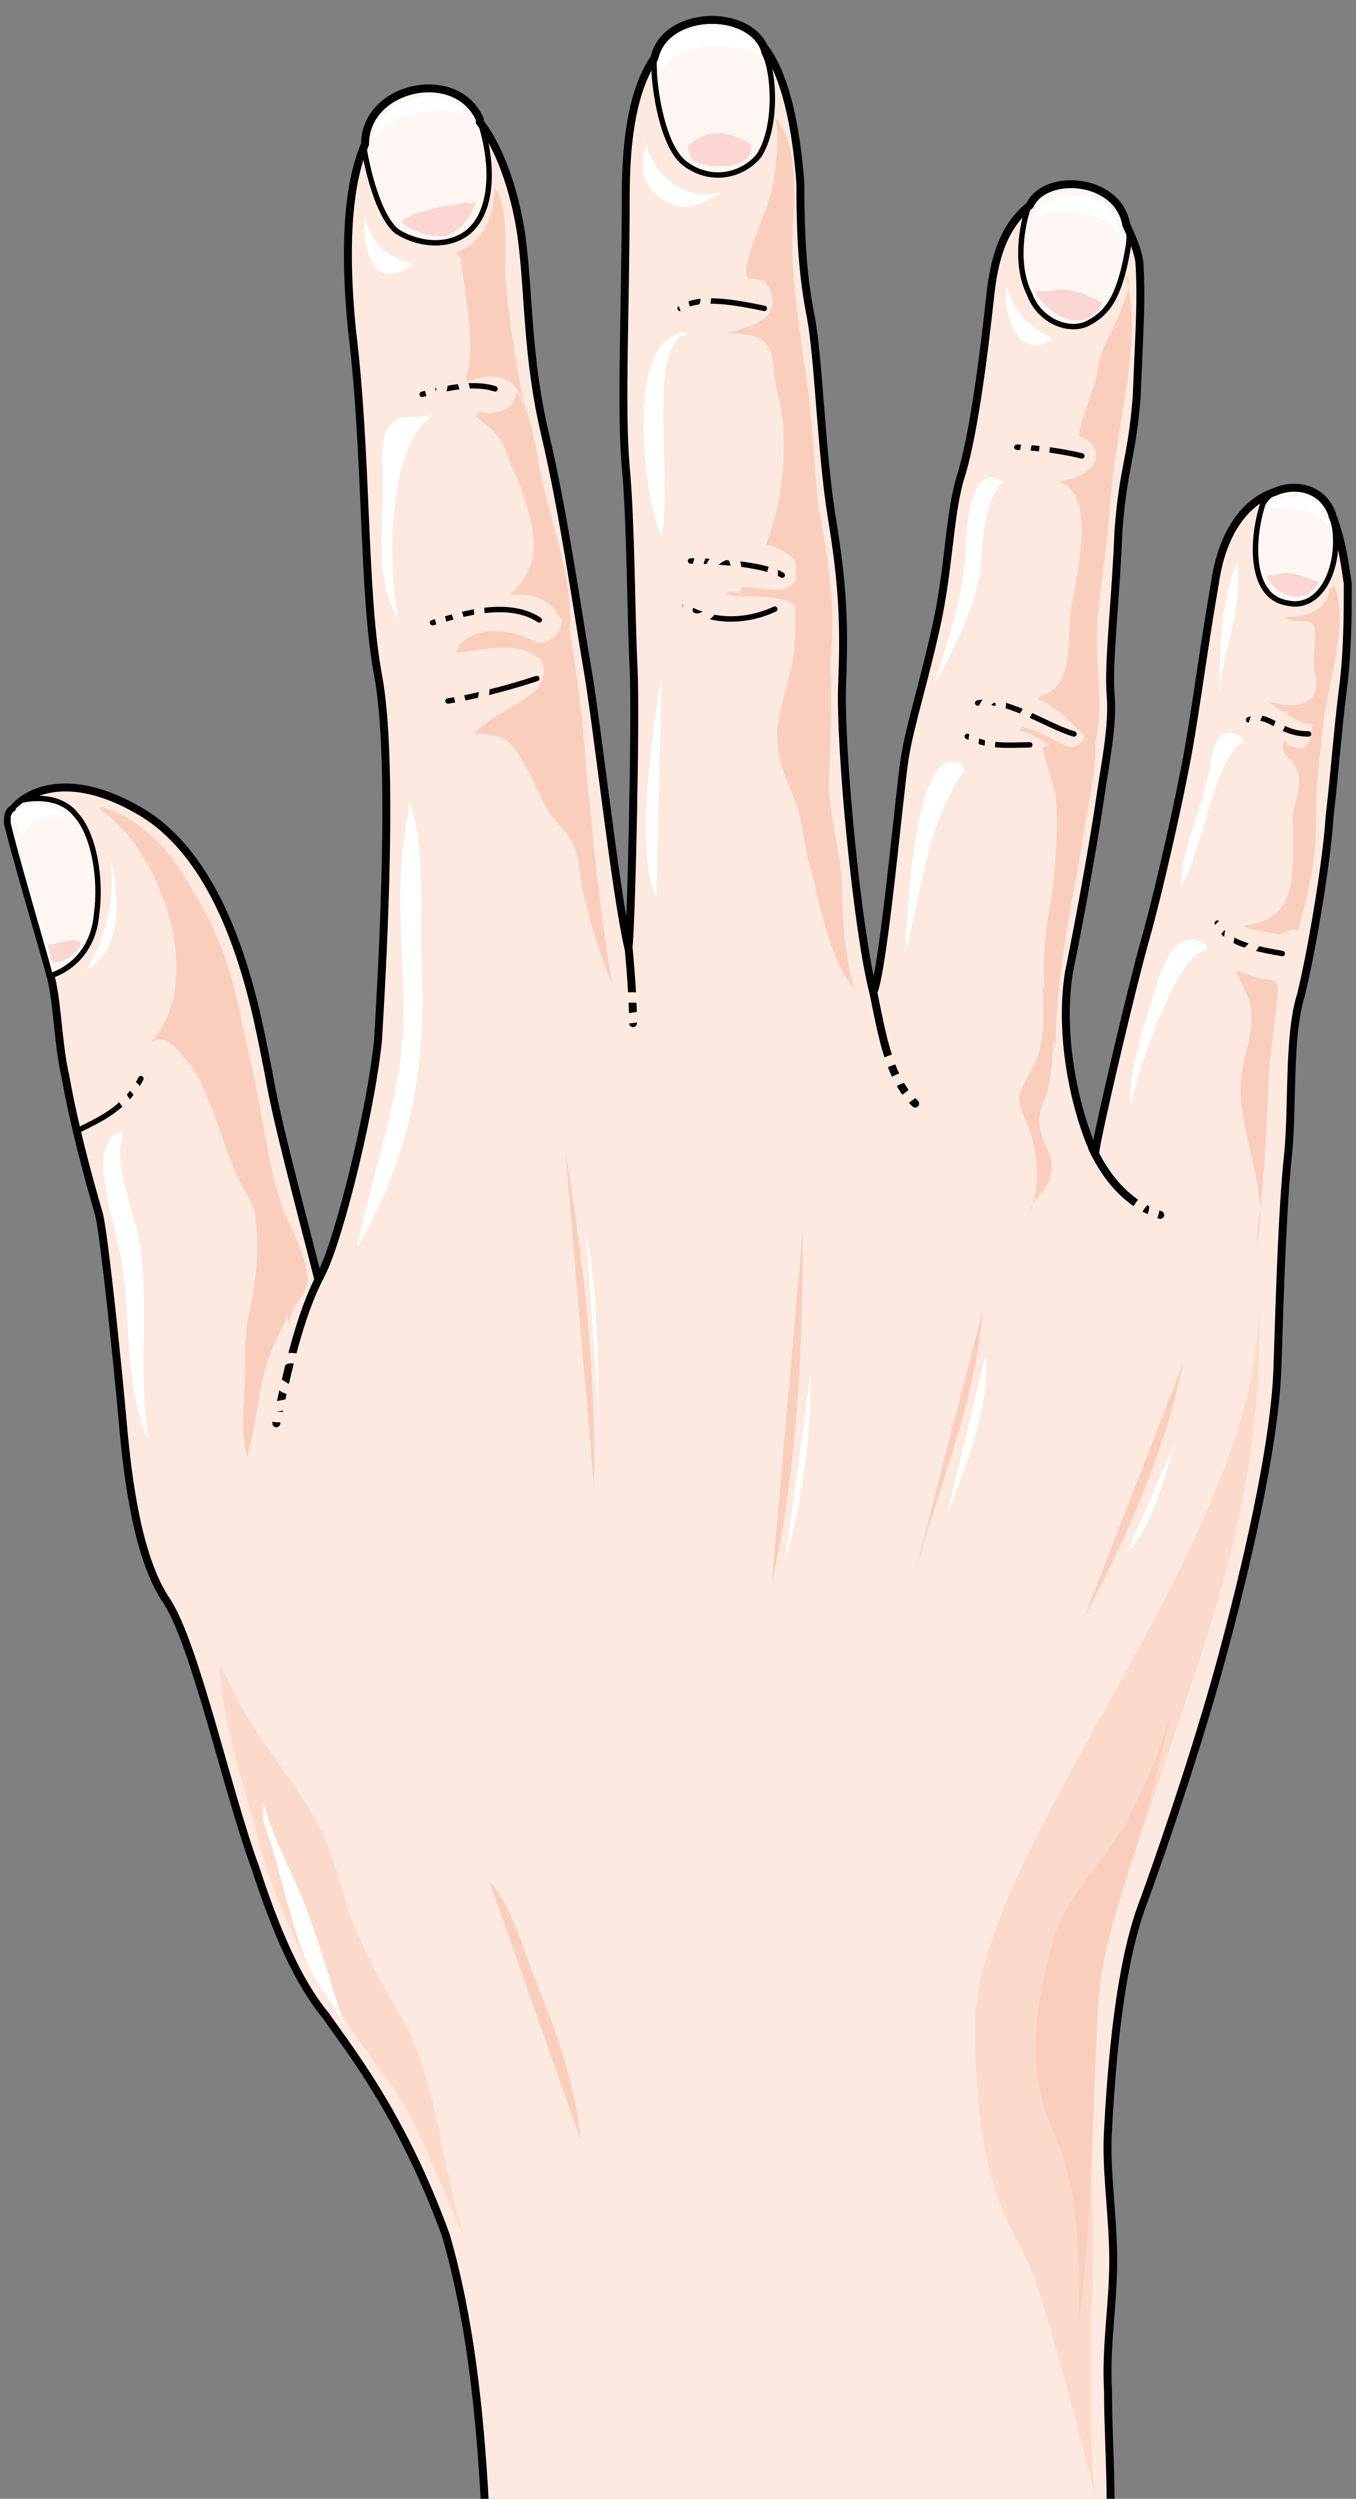
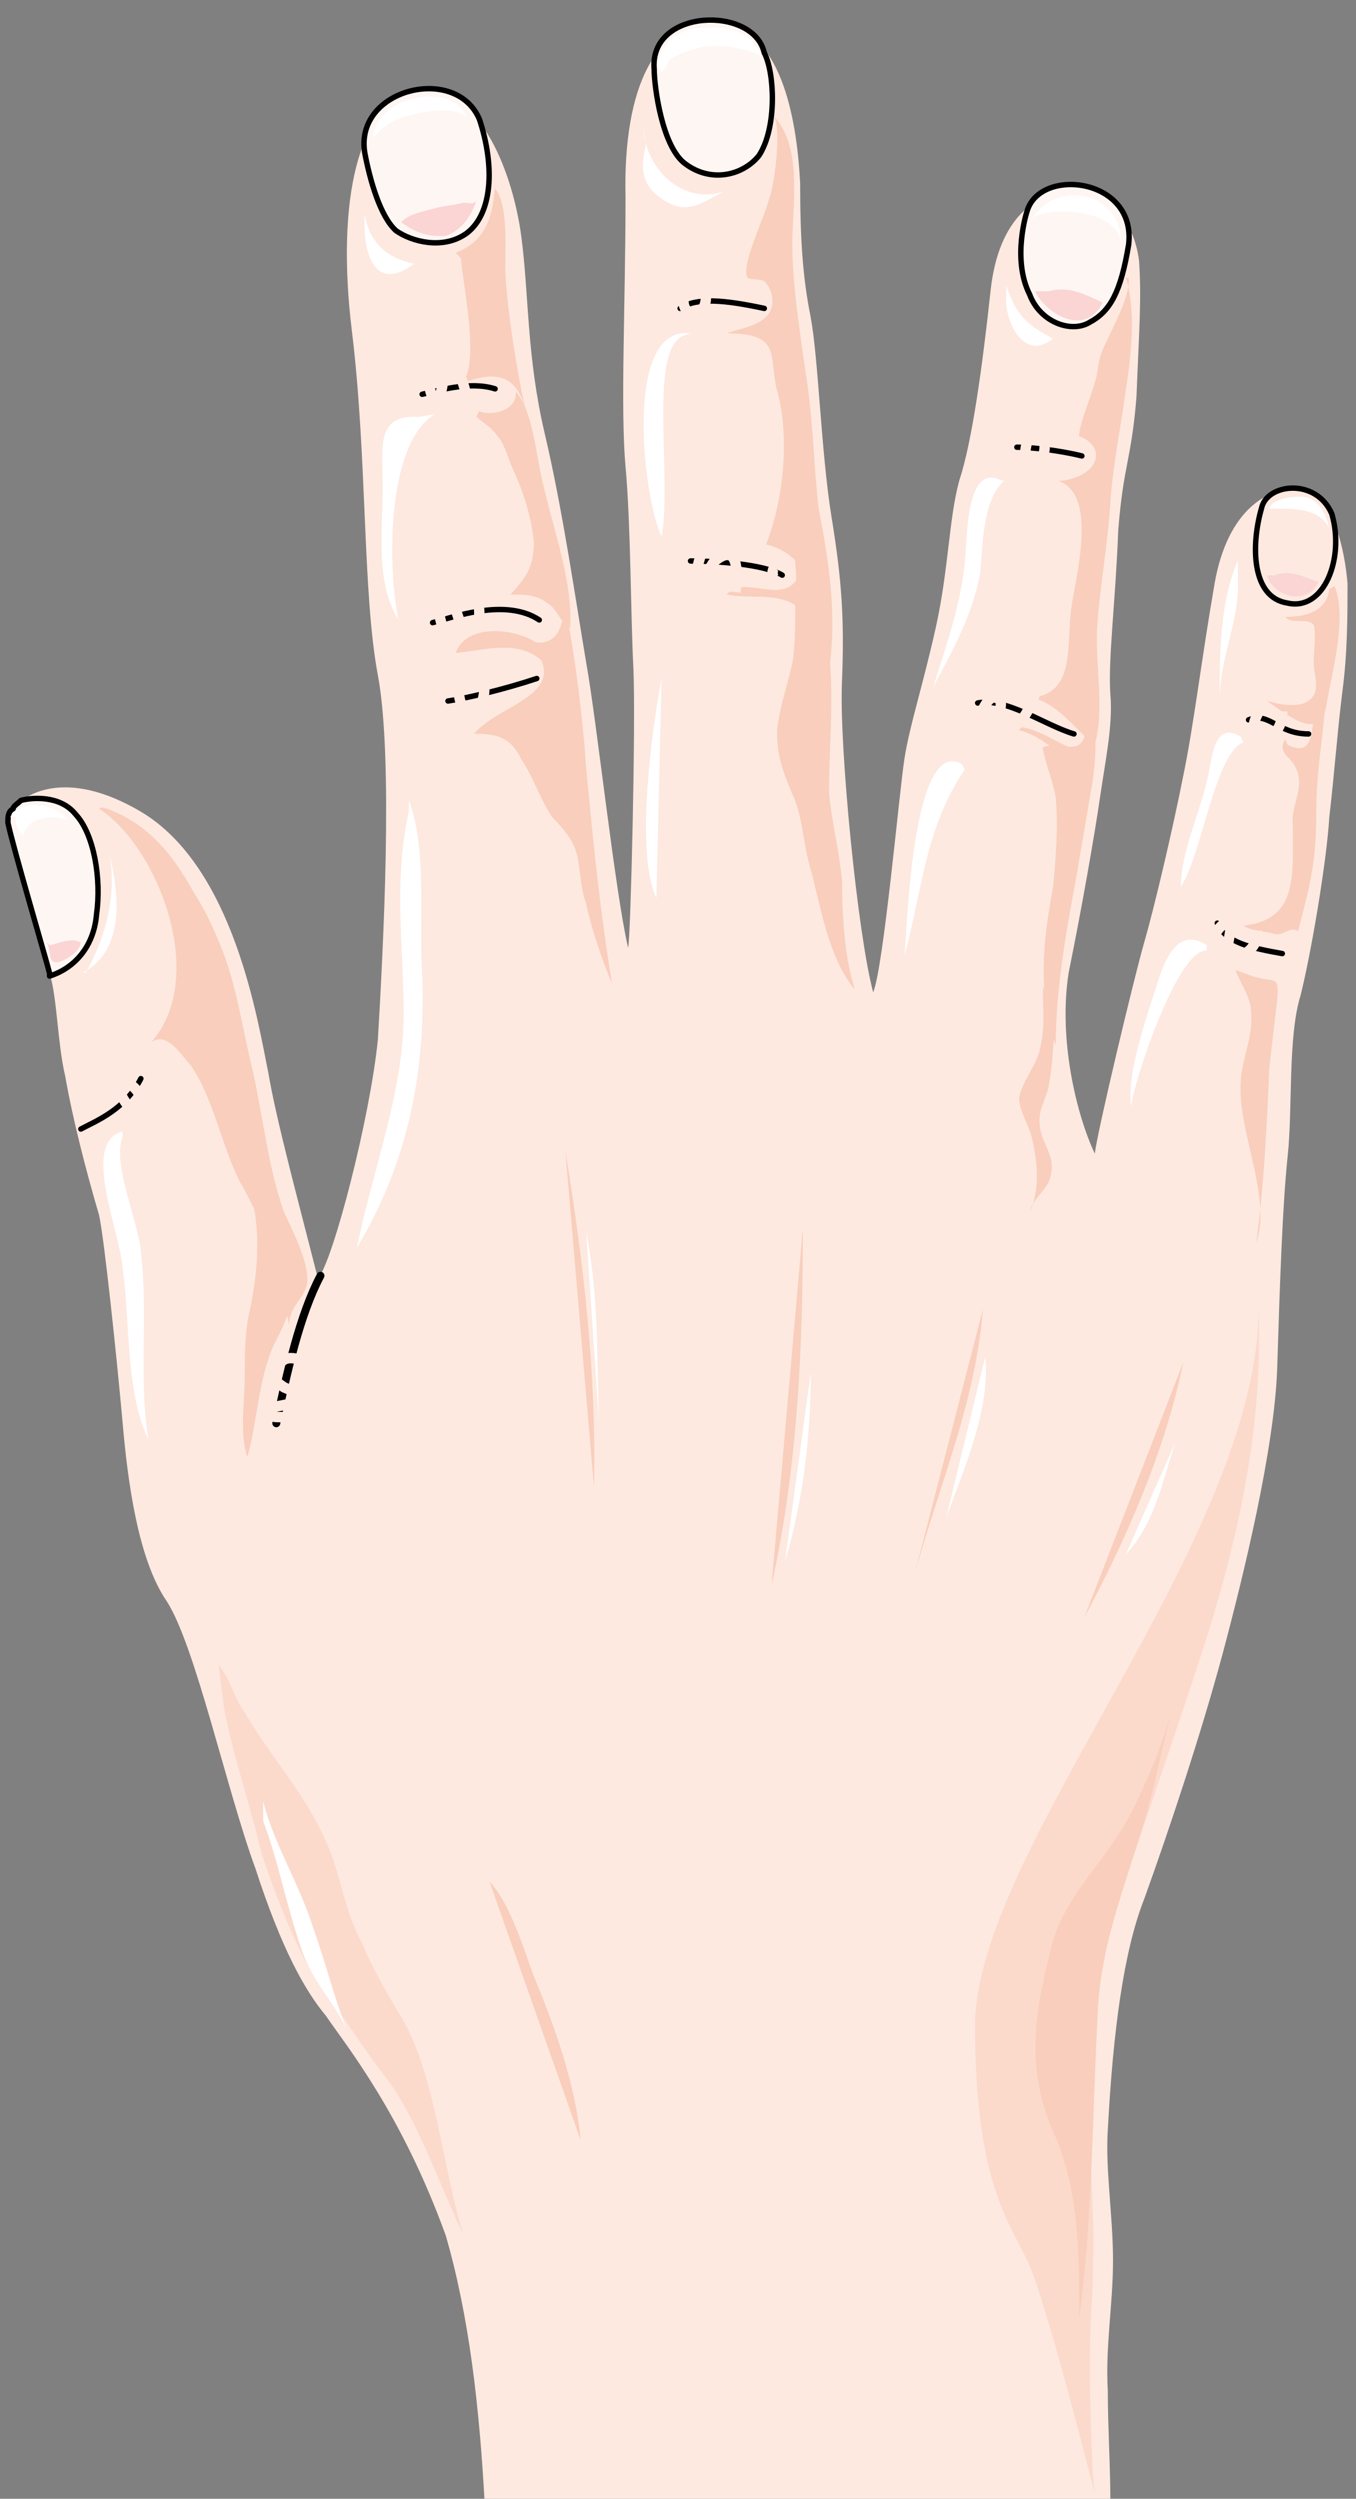
<svg xmlns="http://www.w3.org/2000/svg" version="1.0" viewBox="0 0 260.145 479.357">
  <rect x="0" y="0" width="260.145" height="479.357" fill="#808080" stroke="none" />
  <defs>
    <clipPath clipPathUnits="userSpaceOnUse" id="a">
      <path d="M.16 2.399h259.842v479.709H.16z" />
    </clipPath>
  </defs>
  <path d="M62.502 386.666c3.998 5.876 14.491 18.668 23.006 42.154 4.497 15.47 6.496 33.06 7.496 51.729H213.03c0-7.456-.5-14.931-.5-21.867-.5-8.535 1-16.53 1-25.065s-1.5-17.61-1-25.085c1-18.668 2.998-34.139 6.996-44.273 4.997-13.871 10.993-32 15.01-46.931 3.998-14.951 9.995-39.476 10.494-54.947.5-16.01 1-30.941 2-40.555.999-9.055 0-22.927 2.498-30.942 1.999-7.995 4.997-25.604 5.496-34.139 1-8.535 1.5-15.99 2.499-24.005 1-7.456 1-14.931 1-20.808-.5-5.856-2.5-17.07-8.995-18.129-5.997-.54-13.992 3.738-16.51 18.13-2.499 14.41-3.998 27.203-5.997 36.817-1.998 10.134-5.496 25.065-7.495 32-1.999 6.936-8.995 36.278-9.494 40.556-3.518-7.476-7.016-21.887-5.017-34.68 2.498-12.272 5.017-26.683 6.016-33.619 1-6.936 2.499-13.871 1.999-19.728-.5-6.396 1-18.149 1.499-31.48 1-12.793 2.498-13.333 3.498-25.605.5-12.792 1-18.669.5-26.144-1-7.995-5.997-13.332-12.513-13.332-6.996 0-14.491 4.797-15.99 19.208-1.5 13.872-3.498 28.803-5.997 36.278-2.018 7.456-2.018 17.07-4.517 28.263-2.498 11.213-4.997 18.669-5.996 25.085-1 6.396-3.998 39.996-5.997 44.813-2.998-11.214-6.496-46.952-5.996-59.224.5-12.273 0-19.729-1.999-32.001-1.998-12.273-2.498-30.402-4.017-38.417-1.5-7.455-1.999-14.93-1.999-25.604-.5-10.134-2.998-29.862-15.49-30.402-12.013-1.08-18.51 11.733-18.01 33.08 0 20.787-1 40.536 0 51.729 1 10.673 1 28.822 1.5 38.416.5 10.134-.5 51.75-1 53.888-2.499-10.674-5.996-43.214-7.995-54.427-1.999-11.733-4.497-29.342-8.015-44.273-3.498-14.931-2.999-26.664-4.498-37.877C98.5 34.059 92.504 16.45 80.511 17.509c-12.013 1.6-16.01 21.347-13.012 45.893 2.998 24.525 1.999 50.13 4.997 66.14 2.998 16.01 1 52.807 0 69.877-1.499 14.951-8.495 42.155-11.493 45.892-3.498-13.871-8.015-30.421-9.514-39.476-1.999-9.614-6.496-39.476-24.505-50.15-14.492-8.534-22.487-3.197-24.486-.539-1.019.54-1.019 1.599-1.019 2.678 1.02 4.797 7.516 26.664 8.015 28.803 1.5 4.797 1.5 13.332 2.998 19.728 1.5 8.535 3.998 18.149 6.496 26.684 1 4.257 3.498 28.263 4.498 39.476 1 11.733 2.998 26.664 8.515 34.679 5.496 8.535 11.493 36.258 16.99 51.209 5.016 15.47 9.514 23.466 13.511 28.263z" fill="#fde9e0" fill-rule="evenodd" />
  <path d="M148.49 22.346c5.537 5.877 3.518 17.07 3.518 24.526 0 8.015 1.519 17.07 2.538 24.525 1.5 9.074 1.5 17.61 2.519 26.124 2.019 10.673 3.518 20.268 2.019 30.921-.5-9.594-2.519-21.847-12.113-23.985 3.538-9.055 4.537-21.327 2.019-29.862-1.52-6.396 1-10.654-9.594-10.654 3.038-1.06 7.575-1.599 8.594-4.797.5-1.599 0-3.738-1.02-4.797-.499-1.06-3.017-.54-3.537-1.06-1.499-2.138 3.538-12.272 4.038-14.93 1.019-2.139 2.518-13.332 1.019-16.01z" fill="#f9cebc" fill-rule="evenodd" />
  <path d="M159.044 125.264c.999 8.535 0 17.61 0 26.684.5 5.876 1.998 11.213 2.498 17.09 0 6.396.5 14.95 2.479 20.807-4.977-5.857-6.476-15.47-8.455-22.946-1.5-4.797-1.5-10.134-3.498-14.411-1.999-4.798-2.998-7.476-2.998-12.273.5-4.817 1.998-8.555 2.998-13.352.5-3.198.5-6.936.5-10.673.5-3.738 0-9.615-.5-12.293l4.477 1.08zm56.966-71.976c1.978 6.416.998 14.95 0 21.347-1 7.475-2.5 14.411-3 21.867-.499 8.015-1.998 16.01-2.498 23.485-.5 7.456 1.5 15.99-.5 22.926-3.997-3.198-7.495-8.534-12.492-9.054 8.995-.54 6.996-10.134 7.995-17.07.5-4.817 5.497-21.887-2.498-24.545 1.999 0 5.996-1.08 6.996-3.738 1-2.138-1-4.257-2.998-4.797 0-2.678 2.998-9.074 3.497-12.272.5-3.738 1-4.278 2.499-7.476 1-2.118 3.997-7.995 3.498-10.673z" fill="#f9cebc" fill-rule="evenodd" />
  <path d="M208.534 136.437c2.498 2.679 1.499 10.694.999 13.912l-2.998 17.63c-1.999 10.673-3.998 21.906-3.998 32.58-3.498-10.134-2.498-19.769-.5-30.442.5-5.357 1-11.233.5-17.11-.5-3.198-1.999-6.416-2.498-9.614 1.999-1.06 5.496.54 6.996-.54 1.998-1.599.5-3.737.999-5.876zm47.491-23.985c2.498 5.896-.5 16.61-1.5 22.486-.999 7.496-6.995 2.679-11.512-.52 1.519.52 6.016 1.6 8.015 0 2.498-1.618 1-4.817 1-7.495 0-1.08.499-5.896 0-6.976-1-1.599-3.998 0-5.497-1.599 3.997 0 7.995-1.06 8.494-5.356z" fill="#f9cebc" fill-rule="evenodd" />
  <path d="M247.03 142.893c4.498 2.14 4.498-1.599 4.997-4.797 1-2.658 2.978-5.856 2.479-8.535 0 8.535-1.98 17.07-1.98 25.605 0 10.134-.998 13.872-3.497 23.466-1.499-1.06-2.998 1.06-4.497.54-1.5-.54-4.497-.54-5.997-1.6 10.494-1.079 9.495-9.614 9.495-19.208-.5-3.738 2.498-7.455.5-11.193-1-2.139-3.499-2.659-2-5.337zM87.427 48.49c5.517-2.138 7.016-6.416 7.515-12.312 2.499 2.678 2 11.233 2 14.971 0 6.416 2.498 21.927 3.997 27.803-1.5-5.876-4.497-8.555-12.493-5.337 3.998-3.218 0-20.847 0-24.065zM20.488 155.126c10.493 3.738 14.99 13.352 16.99 16.55 1.998 3.198 3.497 6.396 4.996 10.134 2.998 7.475 3.998 15.47 5.997 23.486 1.998 9.054 2.998 18.668 5.996 27.203 1.5 3.198 4.497 9.075 4.497 12.812 0 3.738-3.498 4.797-3.498 9.055-1.499-9.594-4.497-19.209-9.494-27.743-3.498-6.936-4.997-16.01-9.494-22.407-1.999-2.138-4.497-6.396-7.496-4.257 10.994-12.273 1.5-37.358-9.994-44.833 1-.54.5 0 2 0z" fill="#f9cebc" fill-rule="evenodd" />
  <path d="M91.924 78.852c2 1.08 7.496 0 6.996-3.738 3.498 3.738 3.998 13.352 5.497 18.67 1.999 8.534 5.476 18.148 4.977 26.663-1.98-1.06-2.479-3.718-4.478-4.797-1.998-1.6-4.497-1.6-6.995-1.6 2.998-3.197 4.497-5.336 4.497-10.133-.5-4.797-1.999-9.594-3.998-13.852-.999-2.138-1.499-4.817-2.998-6.416-1-1.599-2.998-2.658-3.997-3.717z" fill="#f9cebc" fill-rule="evenodd" />
  <path d="M100.939 122.086c1 1.599 3.997 1.599 5.496 0 1.5-1.599 2-4.797 1.5-7.475 1.998 7.475 3.997 24.005 4.497 32.54 1.499 15.45 2.498 26.124 4.977 41.575-1.979-4.797-3.978-10.654-4.977-15.451-1-2.678-1-5.337-1.5-7.995-.499-3.738-2.498-5.877-4.996-8.535-2.499-3.738-3.498-7.475-5.997-11.193-1.998-4.278-4.997-4.797-8.994-4.797 4.997-5.877 18.988-7.476 10.993-17.07z" fill="#f9cebc" fill-rule="evenodd" />
  <path d="M103.417 123.665c-3.997-3.178-13.991-4.257-15.99 1.6 5.996-.54 13.492-3.199 17.99 3.177zm50.17-14.411c-2.039 7.975-10.634.54-14.191 4.797 4.557 1.06 12.152-1.06 15.19 4.237zm52.968 34.719c-5.497-2.139-8.995-5.857-15.51-4.258 5.016-.52 9.513 2.119 13.011 5.837zm33.46 43.194c4.497 1.599 5.476-.54 4.997 4.797l-1.5 12.812c-.5 11.733-.999 22.406-2.498 33.6 2.998-8.535-3.498-21.328-2.998-30.402 0-4.277 2.498-9.075 1.999-13.872 0-2.678-2-5.336-2.999-8.015z" fill="#f9cebc" fill-rule="evenodd" />
  <path d="M241.474 250.688c.5 16.01-.98 33.6-8.975 60.264-8.495 27.203-18.968 54.387-20.967 66.12-1.999 11.213-2.998 25.604-2.499 34.139.5 8.535 1 17.59.5 29.322-1 11.733 0 35.738.5 37.857-2.998-11.713-7.995-30.921-11.493-41.055-2.999-9.594-11.493-14.391-11.493-49.05.5-34.14 54.427-92.784 54.427-137.597z" fill="#fbdacc" fill-rule="evenodd" />
  <path d="M188.566 251.168c-1.5 19.168-9.495 36.198-13.992 54.287zm-34.539-15.511c0 22.966-1 45.932-5.997 68.359zm-45.573-14.951c3.498 21.367 5.997 42.714 5.497 64.601zm118.568 40.616c-3.497 17.05-11.013 34.099-19.028 49.01zM93.903 360.941c4.018 4.278 6.516 12.832 8.515 18.17 3.998 9.593 7.995 20.807 8.994 31.48z" fill="#f9cebc" fill-rule="evenodd" />
  <path d="M42.954 327.462c1.5 8.514 4.997 18.648 6.996 27.183 1.999 6.936 7.995 22.387 12.492 27.723 4.018 5.337 7.016 10.134 11.013 15.45 6.497 8.016 10.994 21.868 15.491 30.922-3.997-12.252-5.497-31.98-12.492-42.634-2.499-4.277-4.997-8.535-6.996-13.332-3.518-6.396-4.018-13.332-7.016-19.728-3.997-9.074-10.493-15.99-15.49-24.525-2-2.658-2.999-6.936-5.017-9.075z" fill="#fbdacc" fill-rule="evenodd" />
  <path d="M48.45 230.38c1.5 6.416 1 13.892-.5 20.828-.998 4.257-.998 8.535-.998 12.792 0 4.817-1.02 11.213.5 15.47 1.998-6.935 1.998-14.39 5.016-21.326 2.499-4.818 3.498-7.476 4.497-12.273zm151.609-41.175c0 4.298.5 7.496-.5 11.773-.52 3.218-3.518 6.416-4.037 9.634 0 2.679 2.018 5.357 2.518 8.035 1 4.278 1.52 9.615-.5 13.892.5-2.658 3.518-4.277 4.018-6.936 1-3.757-1.5-5.896-1.999-9.094-.52-3.218.5-4.298 1.5-7.496.999-4.817.999-9.634 1.498-14.45zm21.986 150.429c-3.497 16.55-10.993 30.422-11.493 47.491-.999 19.209-.999 38.937-3.497 57.605 0-11.732 0-25.064-4.997-35.738-5.497-12.792-3.498-23.466 0-36.818 2.998-9.594 10.493-15.47 14.99-24.525 2.999-5.876 5.497-11.753 7.496-18.688z" fill="#f9cebc" fill-rule="evenodd" />
  <path d="M78.432 155.686c-2.978 13.332-.999 25.584-.999 38.896 0 14.931-5.956 29.842-8.955 44.753 9.954-16.51 13.432-34.62 12.453-53.807-.5-9.595.98-22.907-2.499-31.981zm1.999-75.714c-8.515-.54-6.996 5.876-6.996 13.351 0 8.535-1.519 18.15 2.999 25.605-2-9.594-2.499-33.62 6.995-39.496zm52.009-16.031c-13.032-1.619-9.015 32.06-5.497 38.997 1.999-11.753-2.518-35.259 3.998-38.477zm-9.015-39.436c.5 8.475 7.995 14.831 15.49 12.193-4.996 2.638-7.495 4.757-12.492 1.06-3.498-2.66-3.498-5.837-2.498-10.075zm-53.507 16.47c1.019 5.877 4.517 8.555 9.514 9.614-6.996 5.337-9.514-1.059-9.514-7.475zm123.145 13.832c1.999 5.876 3.978 7.475 8.935 10.154-5.957 4.797-9.435-4.278-8.935-8.016zm-1.999 36.937c-5.996-1.599-5.496 12.793-5.996 16.53-1 8.535-3.498 15.451-6.017 23.446 4.018-7.455 7.516-13.851 9.015-21.847.5-5.856.5-13.851 4.497-17.589zm-6.516 54.827c-9.494-5.337-10.493 30.941-11.013 36.798 3.518-13.332 4.017-24.525 11.513-35.718zm52.928-38.996c-3.498 8.075-3.498 17.749-3.498 26.864 0-8.595 3.998-15.571 3.498-23.626zm.56 33.739c-5.497-3.198-5.497 4.797-6.496 8.535-1.5 6.396-4.997 13.852-4.997 20.248 3.997-5.857 6.496-25.585 11.992-27.703zM231.5 181.31c-4.997-3.218-7.496 1.6-8.995 5.857-1.999 6.396-6.516 18.668-5.497 25.064.5-4.797 8.995-30.401 14.492-29.862zm-104.577-51.189c-1.999 10.674-5.037 33.62-1 42.135zM23.506 217.028c-8.035 2.14-.5 19.189 0 26.125 1.499 10.133.5 23.985 4.997 33.04-2-11.713 0-23.986-1.5-36.238-.5-5.857-5.516-16.53-3.497-21.847zm-7.056-30.461c3.998-6.906 5.996-15.42 4.497-22.866 2 7.985 2.998 18.619-4.997 22.866zm96.002 49.65c2.478 12.792 1.999 23.985 2.478 36.778zm43.094 27.103c0 12.293-1.48 24.566-4.957 36.298zm33.479-3.118c.98 10.154-3.997 21.347-7.495 30.942zm36.478 16.47c-2.498 7.536-3.997 15.61-9.514 21.507zM50.49 349.328c2.998 7.975 4.497 16.51 7.495 25.025 1.999 5.857 5.996 9.574 8.495 14.891-2.499-6.376-3.998-12.772-6.496-19.688-2.499-7.995-7.496-15.97-9.495-23.965z" fill="#fff" fill-rule="evenodd" />
  <path d="M53.008 273.035c1.999-9.595 4.497-20.808 8.475-28.303" fill="none" stroke="#000" stroke-width="1.519" stroke-linecap="round" stroke-linejoin="round" />
  <path d="M27.024 206.915c-2.999 5.916-8.495 8.075-11.513 9.674M246.01 182.93c-5.975-1.06-10.972-2.12-12.472-5.837" fill="none" stroke="#000" stroke-width="1.039" stroke-linecap="round" stroke-linejoin="round" />
-   <path d="M222.585 233.059c-6.516-2.119-10.514-7.456-13.032-12.792m-33.979-8.555c-5.477-5.317-6.476-14.372-8.475-23.426m-45.653 7.995c0-6.416-.959-15.51-.959-15.51" fill="none" stroke="#000" stroke-width="1.519" stroke-linecap="round" stroke-linejoin="round" />
  <path d="M150.07 110.333c-3.519-2.159-13.053-2.718-17.59-2.718m-29.502 22.546c-6.496 2.159-13.512 3.778-17.03 4.317m17.509-15.55c-6.476-4.277-16.47-.54-20.467.52m11.992-44.853c-4.997-1.6-11.493.52-13.991 1.04m65.64-16.471c-7.555-1.619-13.112-2.159-16.15 0m77.073 28.303c-4.477-1.12-9.974-1.679-12.472-1.679m10.953 55.007c-5.477-1.62-12.972-7.036-18.469-5.937m63.482 5.937c-5.997 0-7.496-4.318-11.513-2.699" fill="none" stroke="#000" stroke-width="1.039" stroke-linecap="round" stroke-linejoin="round" />
  <path clip-path="url(#a)" d="M125.504 13.312c0 3.198 1.499 14.95 6.016 18.149 5.037 3.718 11.074 2.119 14.072-1.6 3.518-5.336 3.018-16.01 1.02-19.747-2.02-9.075-22.127-8.535-21.108 3.198z" fill="#fef6f2" fill-rule="evenodd" />
  <path clip-path="url(#a)" d="M125.504 13.312c0 3.198 1.499 14.95 6.016 18.149 5.037 3.718 11.074 2.119 14.072-1.6 3.518-5.336 3.018-16.01 1.02-19.747-2.02-9.075-22.127-8.535-21.108 3.198" fill="none" stroke="#000" stroke-width="1.039" stroke-linecap="round" stroke-linejoin="round" />
-   <path d="M131.88 28.203c3.558-3.698 8.135-3.158 12.193-.52 1 5.777-11.673 4.737-11.673 2.099z" fill="#fad5d4" fill-rule="evenodd" />
+   <path d="M131.88 28.203z" fill="#fad5d4" fill-rule="evenodd" />
  <path d="M69.978 29.302c.999 5.337 2.998 12.273 5.996 14.951 2.998 2.119 9.014 3.718 13.512.52 4.997-3.718 5.496-12.792 2.498-21.867-4.497-10.673-24.025-5.856-22.006 6.396z" fill="#fef6f2" fill-rule="evenodd" />
  <path d="M69.978 29.302c.999 5.337 2.998 12.273 5.996 14.951 2.998 2.119 9.014 3.718 13.512.52 4.997-3.718 5.496-12.792 2.498-21.867-4.497-10.673-24.025-5.856-22.006 6.396" fill="none" stroke="#000" stroke-width="1.039" stroke-linecap="round" stroke-linejoin="round" />
  <path d="M197.04 40.515s-2.998 9.055.5 15.99c2 5.338 7.995 7.456 11.493 5.338 3.998-2.14 5.997-5.877 7.496-14.931 1.499-12.793-16.99-14.931-19.488-6.397z" fill="#fef6f2" fill-rule="evenodd" />
  <path d="M197.04 40.515s-2.998 9.055.5 15.99c2 5.338 7.995 7.456 11.493 5.338 3.998-2.14 5.997-5.877 7.496-14.931 1.499-12.793-16.99-14.931-19.488-6.397" fill="none" stroke="#000" stroke-width="1.039" stroke-linecap="round" stroke-linejoin="round" />
-   <path d="M255.505 98.58c2.499 8.555-1.499 18.709-8.495 17.11-6.995-1.06-6.995-11.233-4.997-18.17 1-4.816 10.494-5.896 13.492 1.06z" fill="#fef6f2" fill-rule="evenodd" />
  <path d="M255.505 98.58c2.499 8.555-1.499 18.709-8.495 17.11-6.995-1.06-6.995-11.233-4.997-18.17 1-4.816 10.494-5.896 13.492 1.06" fill="none" stroke="#000" stroke-width="1.039" stroke-linecap="round" stroke-linejoin="round" />
-   <path clip-path="url(#a)" d="M213.07 480.589c0-7.456-.499-14.931-.499-21.867-.5-8.535 1-16.53 1-25.065s-1.5-17.61-1-25.085c1-18.668 2.998-34.139 6.996-44.273 4.997-13.871 10.993-32 15.01-46.951 3.998-14.931 9.995-39.476 10.494-54.947.5-16.01 1-30.941 2-40.535.999-9.075 0-22.947 2.498-30.942 1.999-8.015 4.997-25.624 5.496-34.159 1-8.535 1.5-15.99 2.499-24.005 1-7.456 1-14.931 1-20.808-.5-3.198-1-7.455-2.5-11.733 0-.52-.499-1.06-.499-1.599-1.999-5.337-7.495-5.856-10.993-4.257-4.997 1.599-9.994 6.936-11.513 17.59-2.499 14.41-3.998 27.223-5.997 36.817-1.998 10.134-5.496 25.065-7.495 32-1.999 6.936-8.995 36.278-9.494 40.556-3.518-7.476-7.016-21.867-5.017-34.68 2.498-12.272 5.017-26.663 6.016-33.599 1-6.936 2.499-13.871 1.999-19.748-.5-6.396 1-18.129 1.499-31.48 1-12.793 2.498-13.333 3.498-25.605.5-12.792 1-18.669.5-26.144-.5-2.659-1.5-4.797-2.499-6.936-1.499-9.055-15.51-10.134-18.509-3.738-3.997 3.218-6.496 8.015-7.495 16.55-1.5 13.872-3.498 28.803-5.997 36.278-2.018 7.476-2.018 17.07-4.517 28.263-2.498 11.213-4.997 18.689-5.996 25.085-1 6.396-3.998 40.016-5.997 44.813-2.998-11.214-6.496-46.952-5.996-59.224.5-12.273 0-19.729-1.999-32.001-1.998-12.273-2.498-30.422-4.017-38.417-1.5-7.475-2-14.93-2-25.604-.499-6.936-1.998-19.748-6.995-26.144-3.498-7.476-19.008-6.936-21.007 2.138-3.998 5.857-5.497 14.931-5.497 26.664 0 20.807-1 40.556 0 51.749 1 10.673 1 28.822 1.5 38.416.499 10.134-.5 51.75-1 53.888-2.499-10.674-5.996-43.214-7.995-54.427-1.999-11.733-4.497-29.342-8.015-44.273-3.498-14.931-2.999-26.664-4.498-37.877-.999-6.936-3.498-16.01-7.995-21.867v-.54c-4.497-10.134-22.006-6.396-22.006 4.797-3.498 8.015-3.998 20.808-2.499 35.759 2.998 24.525 1.999 50.13 4.997 66.14 2.998 16.01 1 52.827 0 69.897-1.5 14.931-8.495 42.135-11.493 45.872-3.498-13.871-8.015-30.401-9.514-39.476-1.999-9.614-6.496-39.476-24.505-50.15-14.492-8.534-22.487-3.197-24.486-.539-1.019.54-1.019 1.599-1.019 2.678 1.02 4.797 7.516 26.664 8.015 28.803 1.5 4.797 1.5 13.332 2.998 19.748 1.5 8.535 3.998 18.129 6.496 26.664 1 4.277 3.498 28.283 4.498 39.476 1 11.733 2.998 26.684 8.515 34.679 5.496 8.535 11.493 36.278 16.99 51.209 5.016 15.47 9.514 23.486 13.511 28.283 3.998 5.876 14.491 18.668 23.006 42.134 4.497 15.49 6.496 33.08 7.496 51.749" fill="none" stroke="#000" stroke-width="1.519" stroke-linecap="round" stroke-linejoin="round" />
  <path d="M14.511 156.225c-2.998-3.757-8.495-3.218-10.493-2.678-.5.54-1.5 1.08-1.5 1.599-.999.54-.999 1.619-.999 2.678 1 4.817 7.496 26.764 7.995 28.903v.52c4.997-1.6 8.495-5.877 8.995-11.753 1-6.956-.5-15.53-3.998-19.269z" fill="#fef6f2" fill-rule="evenodd" />
  <path d="M14.511 156.225c-2.998-3.757-8.495-3.218-10.493-2.678 0 0 0 0 0 0-.5.54-1.5 1.08-1.5 1.599-.999.54-.999 1.619-.999 2.678 1 4.817 7.496 26.764 7.995 28.903v.52s0 0 0 0c4.997-1.6 8.495-5.877 8.995-11.753 1-6.956-.5-15.53-3.998-19.269" fill="none" stroke="#000" stroke-width="1.039" stroke-linecap="round" stroke-linejoin="round" />
  <path d="M219.547 235.217c3.998-3.198 1-9.114-1.999-1.599m15.031-53.807c.5-.52 1.999-3.198 2.998-2.658 1 .54 0 3.198 0 4.257.5 2.678 0 3.198 2.978 1.6 1.5-.52 2.979-2.66 2.499-4.258m.48-42.275c-3.998 6.956 4.477 6.956 4.477 0m-57.405-.459c.5-1.08 1.499-2.679 2.498-2.14 1.999.54 0 3.199.5 4.278 2.498 4.797 6.496-2.678 6.996-5.356m-1.52-48.091c-1.998 6.436 4.958 4.837 2.979-1.08m-65.081 21.927c-.52.54-1.539 3.758-1.02 4.297 1.52 1.08 2.54-1.599 3.059-2.138 4.577-3.778 4.577 1.599 4.077 5.896m-9.654-57.645c-1.998 5.837 5.997 5.837 3.498-1.599M81.95 72.476c.5 1.6.5 3.218 1.5 4.277 1.998-1.059.999-4.817 2.498-5.336 2.998-1.62 3.498 5.336 3.997 6.936m-4.976 42.214c-.5-1.62-1.02-3.758-1.02-5.377 4.517-1.08 3.018 4.298 5.517 5.377 3.997 1.599 1.999-5.916 1.999-8.075m-3.518 19.788c.52 8.035 6.556 3.758 4.557-2.679m31.481 65.101c-1.5.52-7.016 1.579-7.016-1.06 0-3.197 6.016-2.118 7.516-2.118m51.588 17.569c-1.999 1.06-5.996 5.817-5.996 1.06.5-4.777 6.496-2.659 7.495-5.837-2.498-3.718-8.994 0-11.513 1.6m-139.035 4.736c-.5-1.599-2.519-3.737-3.518-2.138-1.52 1.599 2.518 4.797 3.018 6.396m29.002 57.125c-1.998-.54-3.498.52-4.517-1.599 1.52-1.08 11.513-1.08 3.518-4.277-1.5-1.08-2.998-1.6-1-4.278 1.5-2.678 4.498-.54 6.497-.54" fill="none" stroke="#fde9e0" stroke-width="1.999" stroke-miterlimit="8" />
-   <path d="M131.44 116.33c5.057 3.118 11.633 3.118 17.19.52m36.938 24.424c3.997 2.16 7.995 1.62 11.992 1.62" fill="none" stroke="#000" stroke-width="1.039" stroke-linecap="round" stroke-linejoin="round" stroke-miterlimit="10" />
  <path d="M187.107 140.195c-.5 2.159-.5 3.778 0 5.397 3.497 0 2.998-3.778 2.498-6.476M132.94 115.13c-3.498 3.278 2.498 5.997 4.497 0m11.193-6.316c-.56.54-.56 1.62 0 2.159" fill="none" stroke="#fde9e0" stroke-width="1.999" stroke-miterlimit="8" />
  <path d="M127.922 8.495c-.999 1.06-2.518 3.718-.999 5.297 1-.52 1-2.12 2.019-2.639 1.499-1.06 4.017-1.599 5.536-2.118 4.018-.54 7.536 0 11.553 1.579-1.499-3.698-5.016-5.297-8.534-5.297-2.02 0-4.538 0-6.037.54-1.02.52-3.038 1.578-3.538 2.638zM71.437 26.184c.5-3.198 3.498-5.856 6.496-6.916 1.999-.54 4.497-1.079 6.996-.54 1.499.54 3.997 1.6 4.497 3.738-1.999-2.138-7.995-1.079-9.994-.54-2.998.54-5.997 2.14-7.496 4.258z" fill="#fff" fill-rule="evenodd" />
  <path d="M76.953 42.634c1.5 1.06 2.499 1.6 3.998 2.139 1.499.52 2.998.52 4.497.52 2.998-1.06 4.997-3.738 5.977-6.956-.48 1.08-1.48.54-2.479.54-1.999.54-3.498.54-5.497 1.079-1.998.54-4.997 1.06-6.496 2.678zM198.56 55.886c2.498 4.837 9.974 8.595 12.952 2.159-3.478-1.62-6.476-3.238-10.454-2.159zm44.453 54.507c1.499 4.297 7.995 5.897 9.994 1.08-.5.54-4.997-2.699-8.495-1.08z" fill="#fad5d4" fill-rule="evenodd" />
  <path d="M198 42.075c4.517-7.896 17.51-5.257 17.01 4.737 0-6.317-12.493-7.356-16.51-5.257zm45.492 55.505c.52-2.098 5.517-2.638 7.516-2.098 2.498 1.04 3.498 3.678 3.997 5.777-1.998-3.678-6.496-3.678-9.993-3.678z" fill="#fff" fill-rule="evenodd" />
  <path d="M8.995 180.77c.999 2.14 0 4.278 2.498 3.748 1.49-.54 3.978-2.149 3.978-3.748-1.99-1.079-4.977.53-5.977.53z" fill="#fad5d4" fill-rule="evenodd" />
  <path d="M1.959 156.745c2.508-3.678 8.535-2.618 11.033.53-3.008-1.05-8.015-.53-8.525 3.148-1-1.05-1.499-2.099-1.499-3.678z" fill="#fff" fill-rule="evenodd" />
</svg>